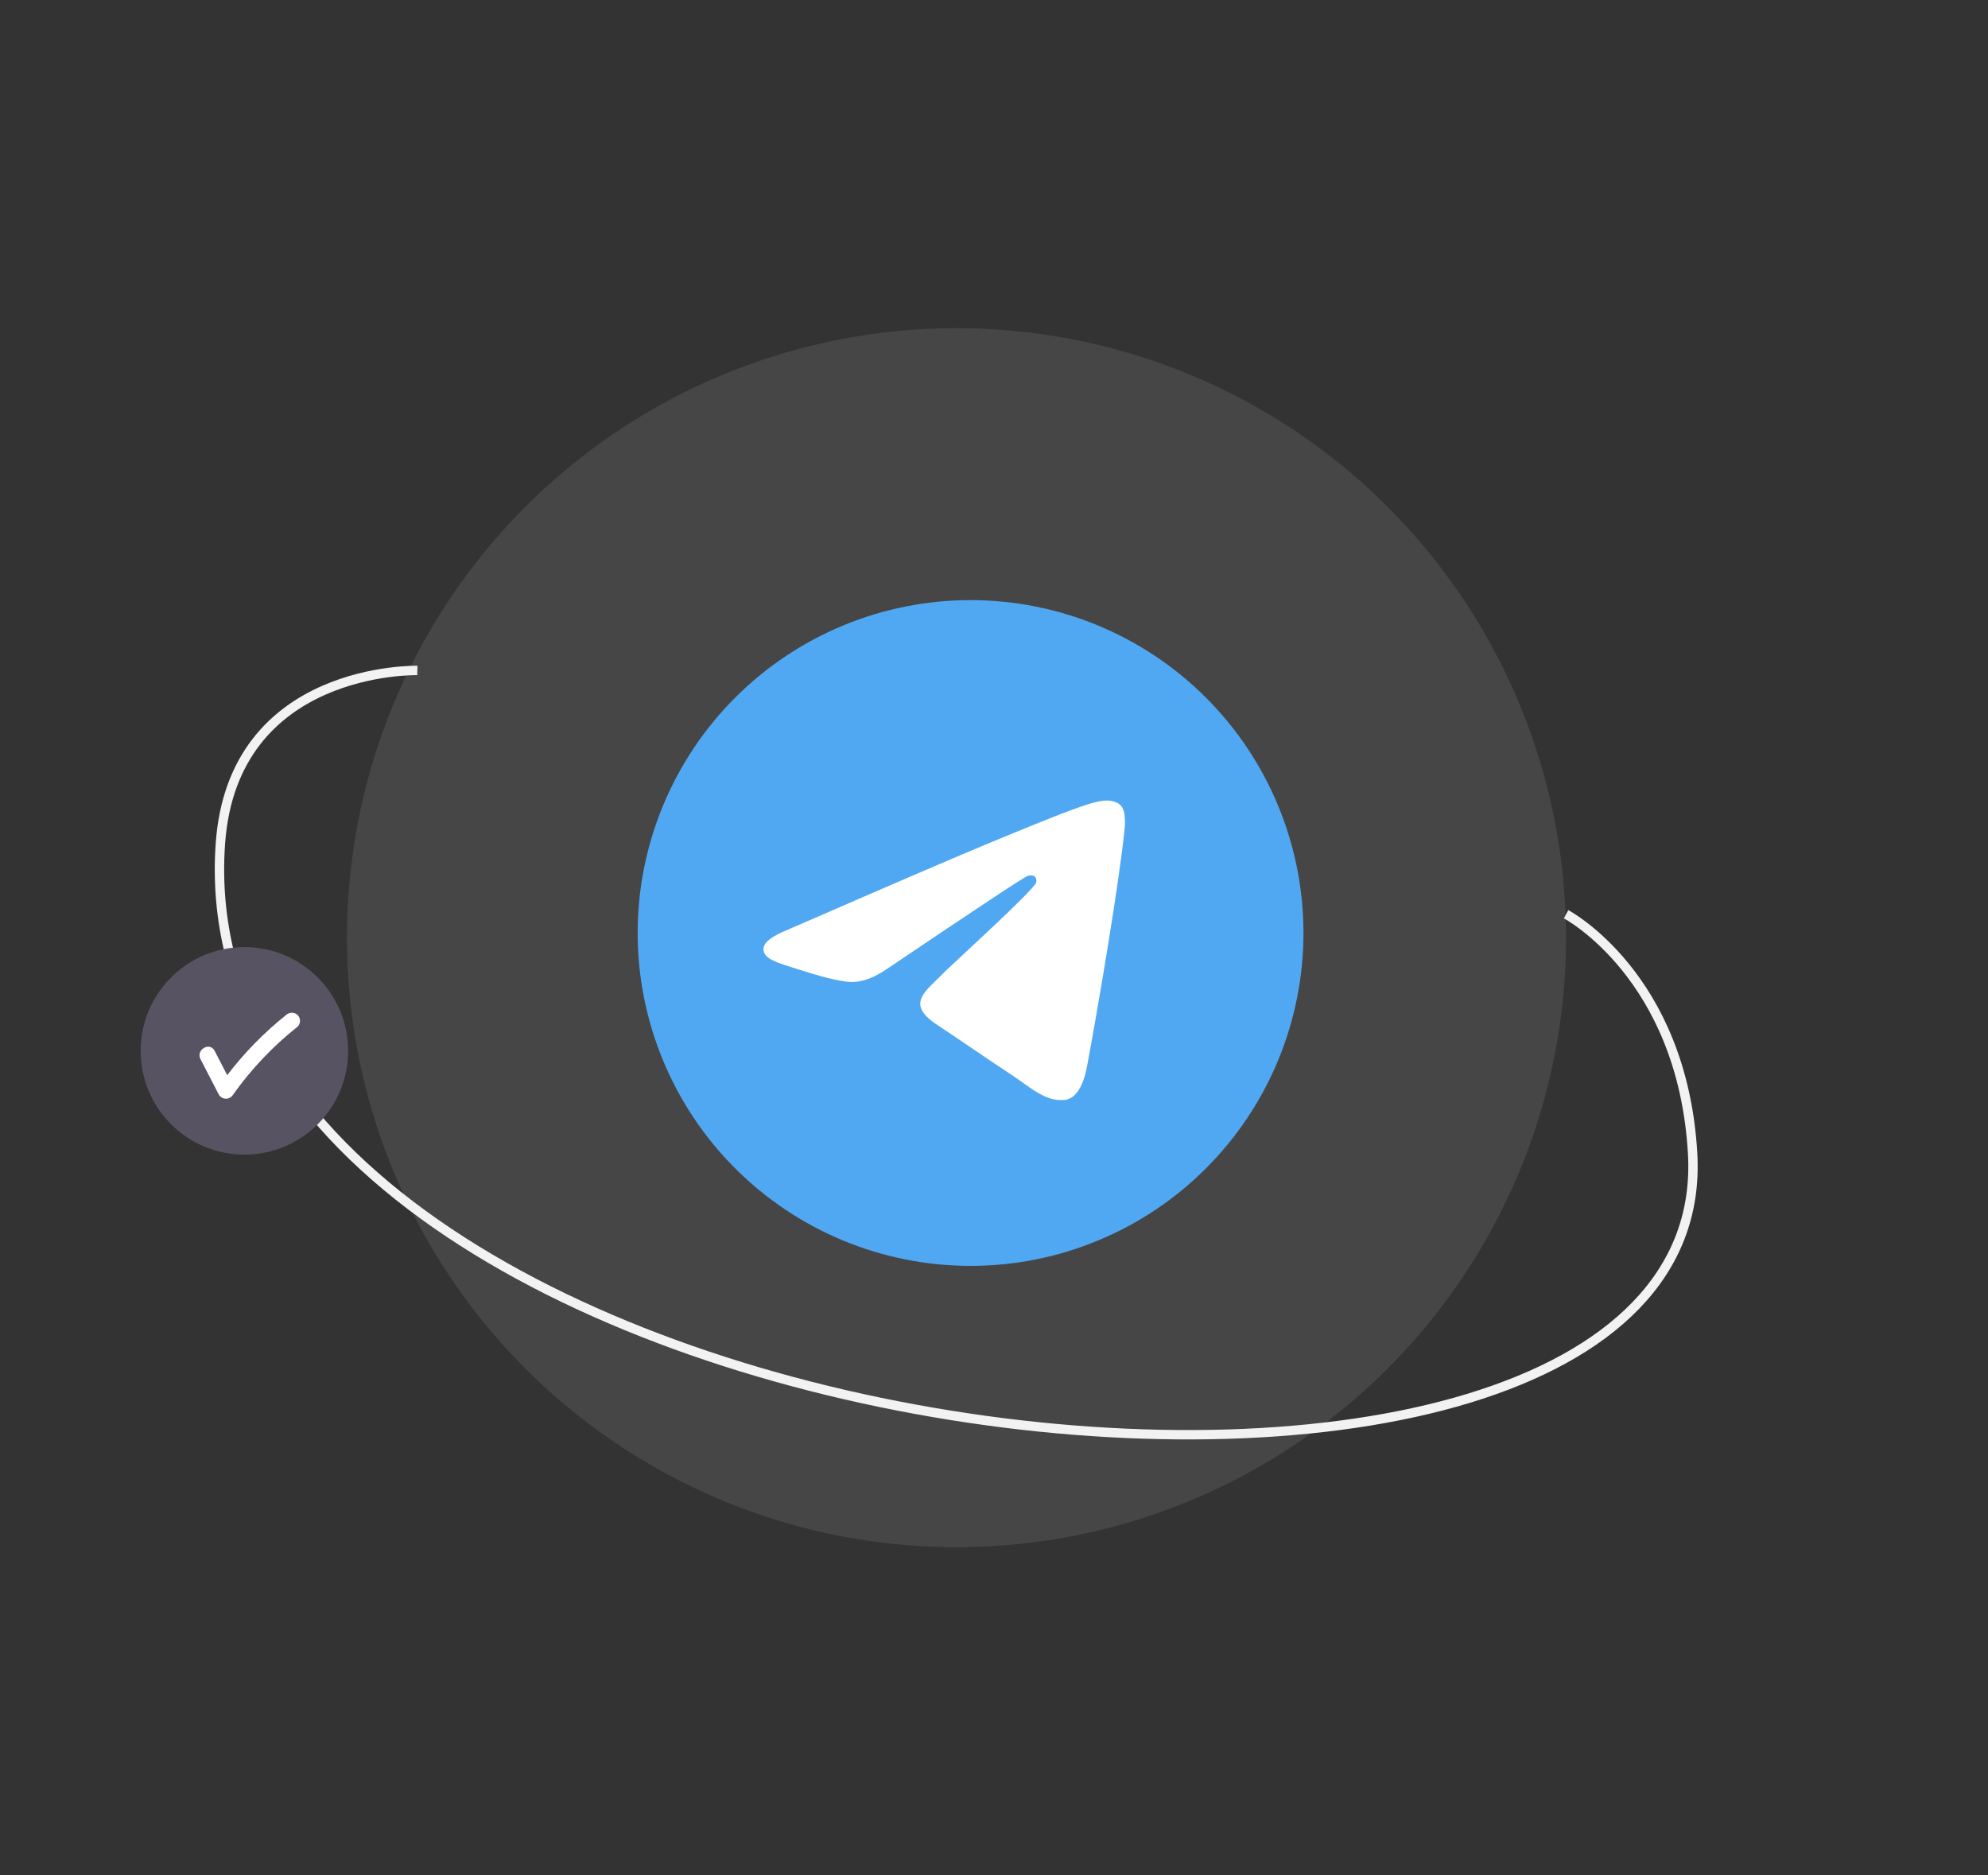
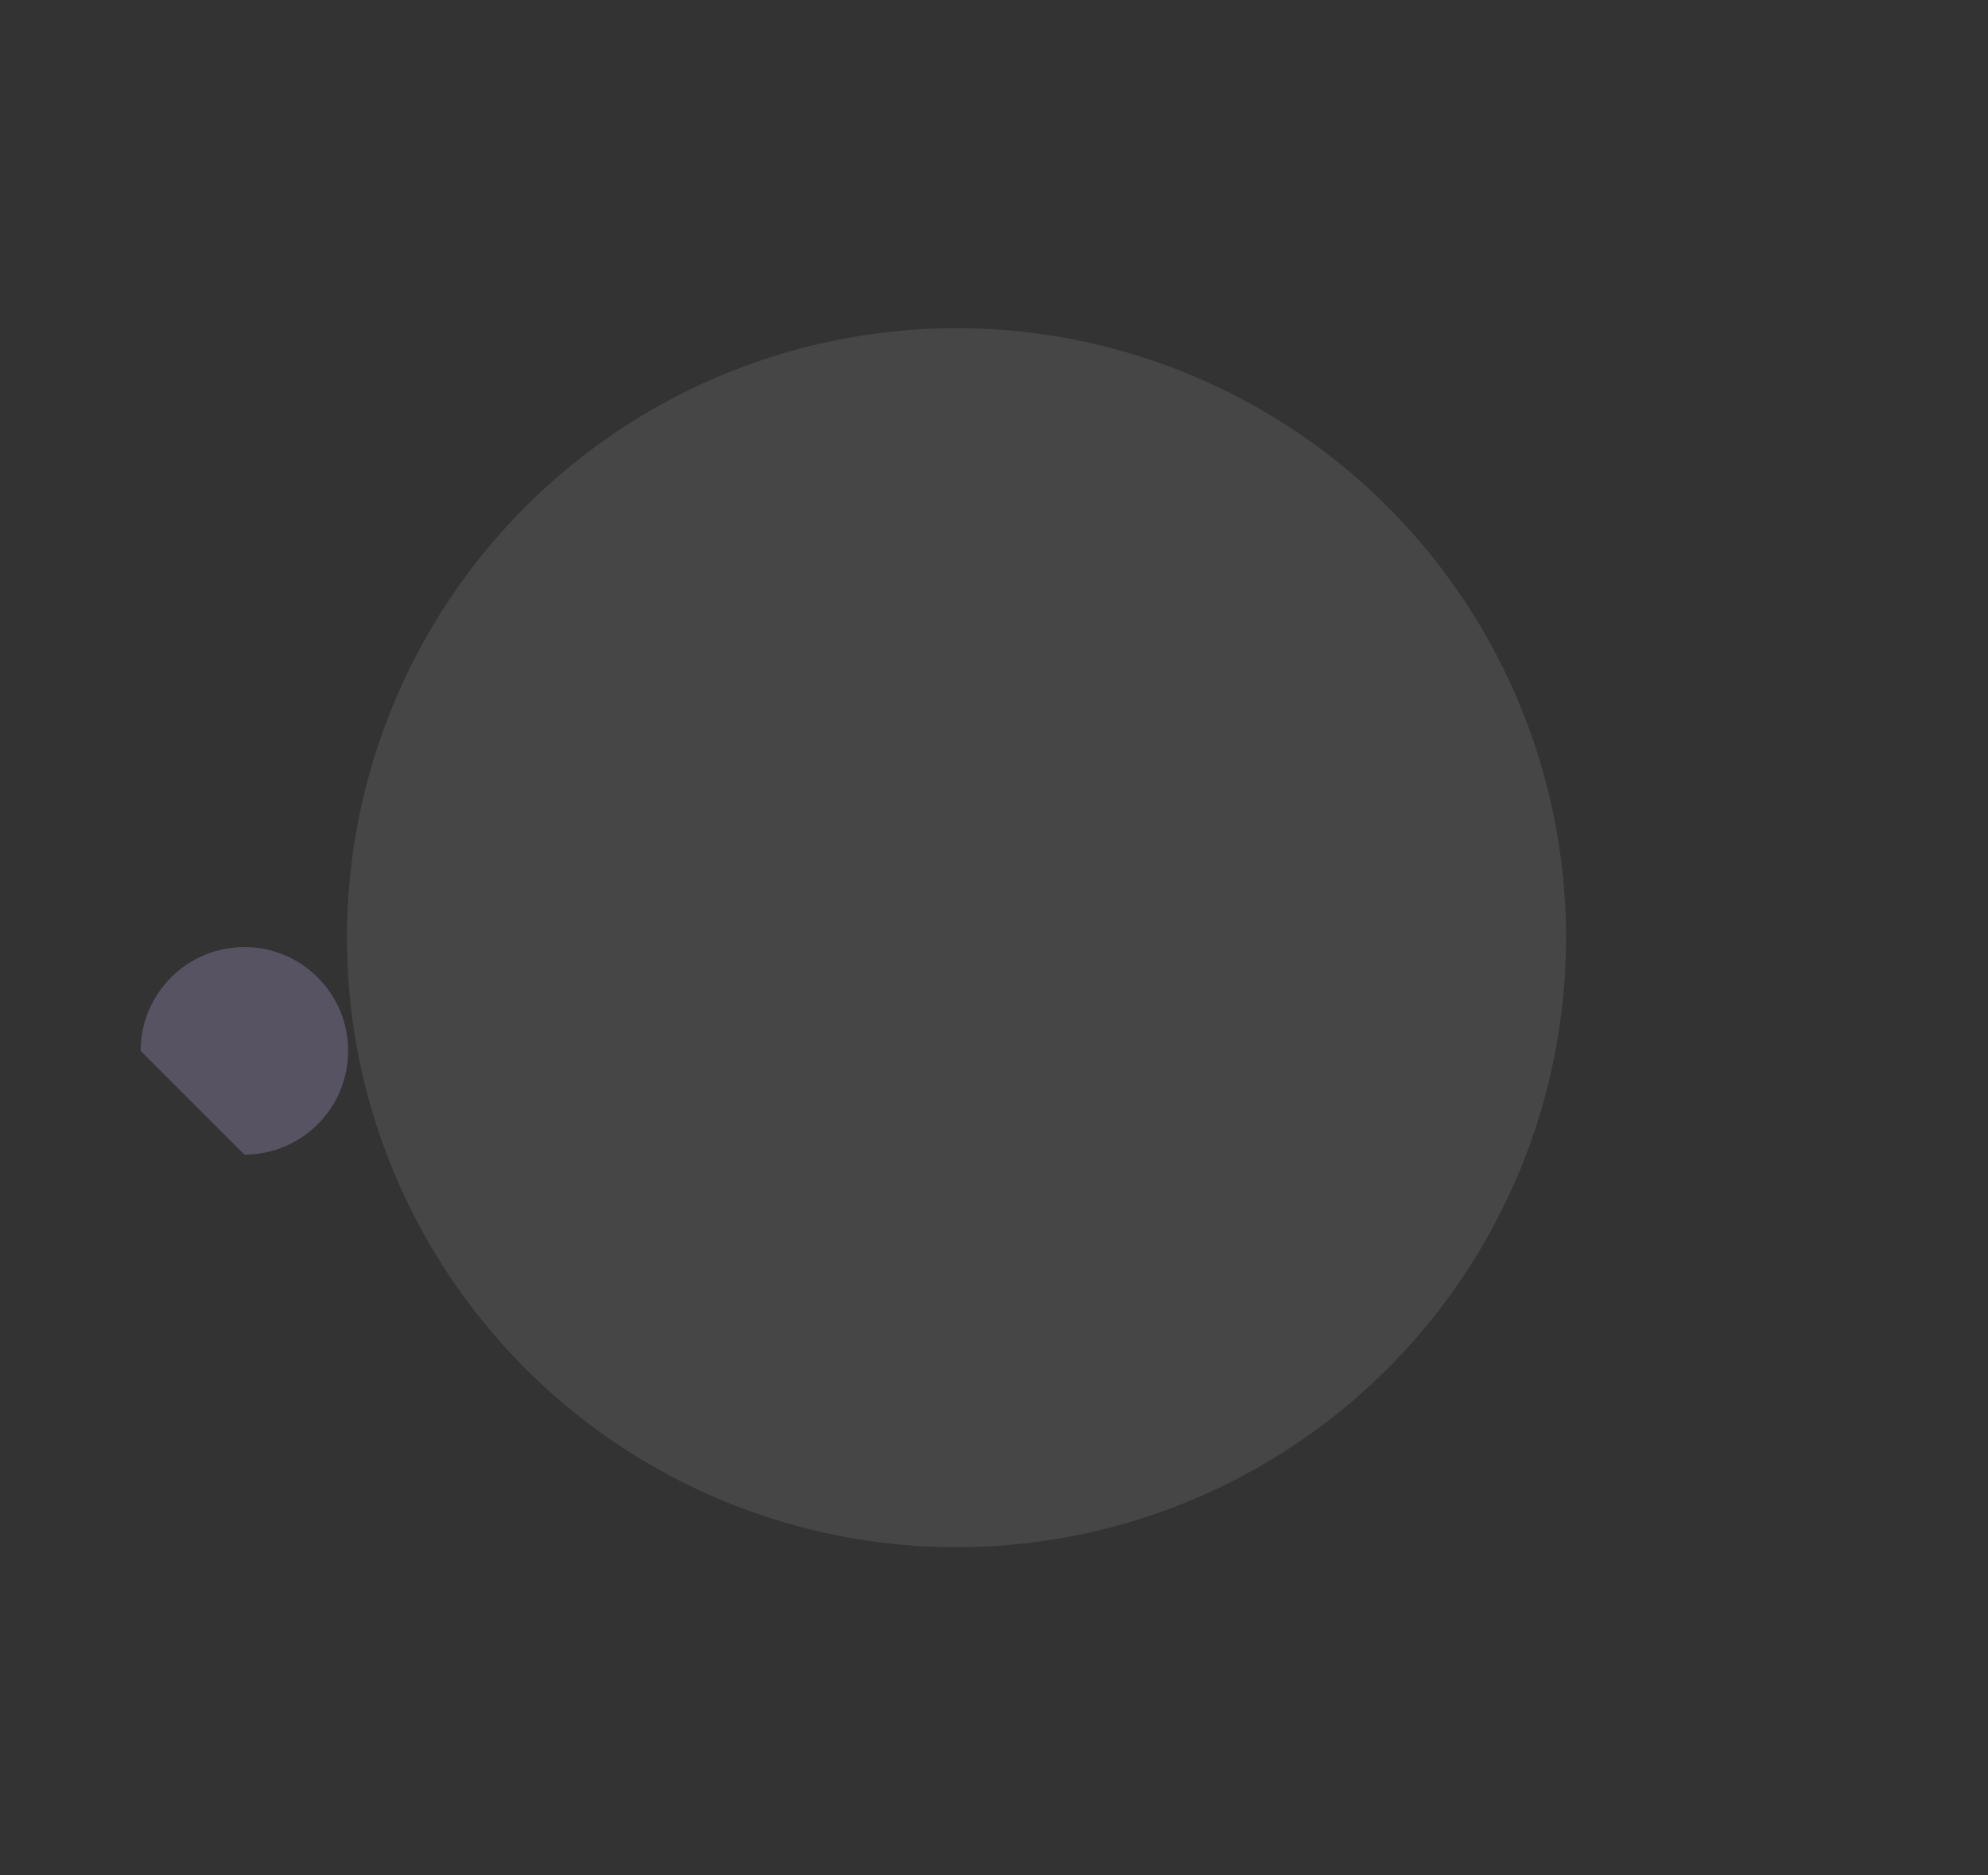
<svg xmlns="http://www.w3.org/2000/svg" width="212" height="200" viewBox="0 0 212 200" fill="none">
  <rect x="0" y="0" width="212" height="200" fill="#333333" stroke="none" />
  <mask id="mask0_365_3758" style="mask-type:alpha" maskUnits="userSpaceOnUse" x="0" y="0" width="212" height="200">
    <rect width="212" height="200" rx="16" fill="white" fill-opacity="0.1" />
  </mask>
  <g mask="url(#mask0_365_3758)">
    <circle cx="102" cy="100" r="65" fill="#F8F9FC" />
  </g>
  <g clip-path="url(#clip0_365_3758)">
    <path d="M103.5 64C94.087 64 85.051 67.743 78.4 74.398C71.743 81.055 68.002 90.085 68 99.5C68 108.911 71.744 117.947 78.4 124.602C85.051 131.258 94.087 135 103.5 135C112.913 135 121.949 131.258 128.6 124.602C135.256 117.947 139 108.911 139 99.5C139 90.089 135.256 81.053 128.6 74.398C121.949 67.743 112.913 64 103.5 64Z" fill="#51A8F2" />
    <path d="M84.07 99.125C94.42 94.617 101.321 91.644 104.771 90.208C114.633 86.107 116.68 85.395 118.017 85.371C118.311 85.366 118.965 85.439 119.392 85.784C119.747 86.075 119.847 86.469 119.897 86.746C119.941 87.022 120.002 87.651 119.952 88.143C119.42 93.756 117.107 107.378 115.931 113.666C115.437 116.326 114.456 117.218 113.507 117.305C111.444 117.495 109.879 115.943 107.882 114.634C104.76 112.586 102.996 111.311 99.962 109.312C96.456 107.003 98.73 105.733 100.727 103.658C101.248 103.115 110.334 94.853 110.506 94.104C110.528 94.01 110.551 93.661 110.34 93.477C110.135 93.292 109.829 93.355 109.608 93.405C109.291 93.476 104.305 96.775 94.631 103.302C93.216 104.275 91.935 104.75 90.781 104.725C89.517 104.697 87.076 104.008 85.262 103.419C83.044 102.696 81.274 102.314 81.429 101.086C81.507 100.447 82.389 99.793 84.07 99.125Z" fill="white" />
  </g>
-   <path d="M44.507 71.501C44.507 71.501 24.823 71 23.5 90C18.871 156.5 183.5 175 180.5 123C179.406 104.032 167.008 97.5 167.008 97.5" stroke="#F2F2F2" />
-   <path d="M26.062 123.135C32.173 123.135 37.125 118.18 37.125 112.068C37.125 105.955 32.173 101 26.062 101C19.952 101 15 105.955 15 112.068C15 118.18 19.952 123.135 26.062 123.135Z" fill="#575362" />
-   <path d="M31.742 108.247C31.575 108.089 31.354 108 31.124 108C30.894 108 30.673 108.089 30.506 108.247C28.159 110.12 26.051 112.275 24.229 114.662C23.782 113.797 23.334 112.931 22.887 112.065C22.371 111.066 20.864 111.948 21.379 112.947C22.033 114.213 22.688 115.48 23.342 116.746C23.421 116.876 23.532 116.982 23.663 117.056C23.796 117.131 23.944 117.17 24.096 117.17C24.247 117.17 24.396 117.131 24.527 117.056C24.66 116.982 24.77 116.876 24.849 116.746C26.792 114.011 29.111 111.565 31.742 109.483C31.904 109.319 31.995 109.097 31.995 108.865C31.995 108.634 31.904 108.412 31.742 108.247Z" fill="white" />
+   <path d="M26.062 123.135C32.173 123.135 37.125 118.18 37.125 112.068C37.125 105.955 32.173 101 26.062 101C19.952 101 15 105.955 15 112.068Z" fill="#575362" />
  <defs>
    <clipPath id="clip0_365_3758">
-       <rect width="71" height="71" fill="white" transform="translate(68 64)" />
-     </clipPath>
+       </clipPath>
  </defs>
</svg>